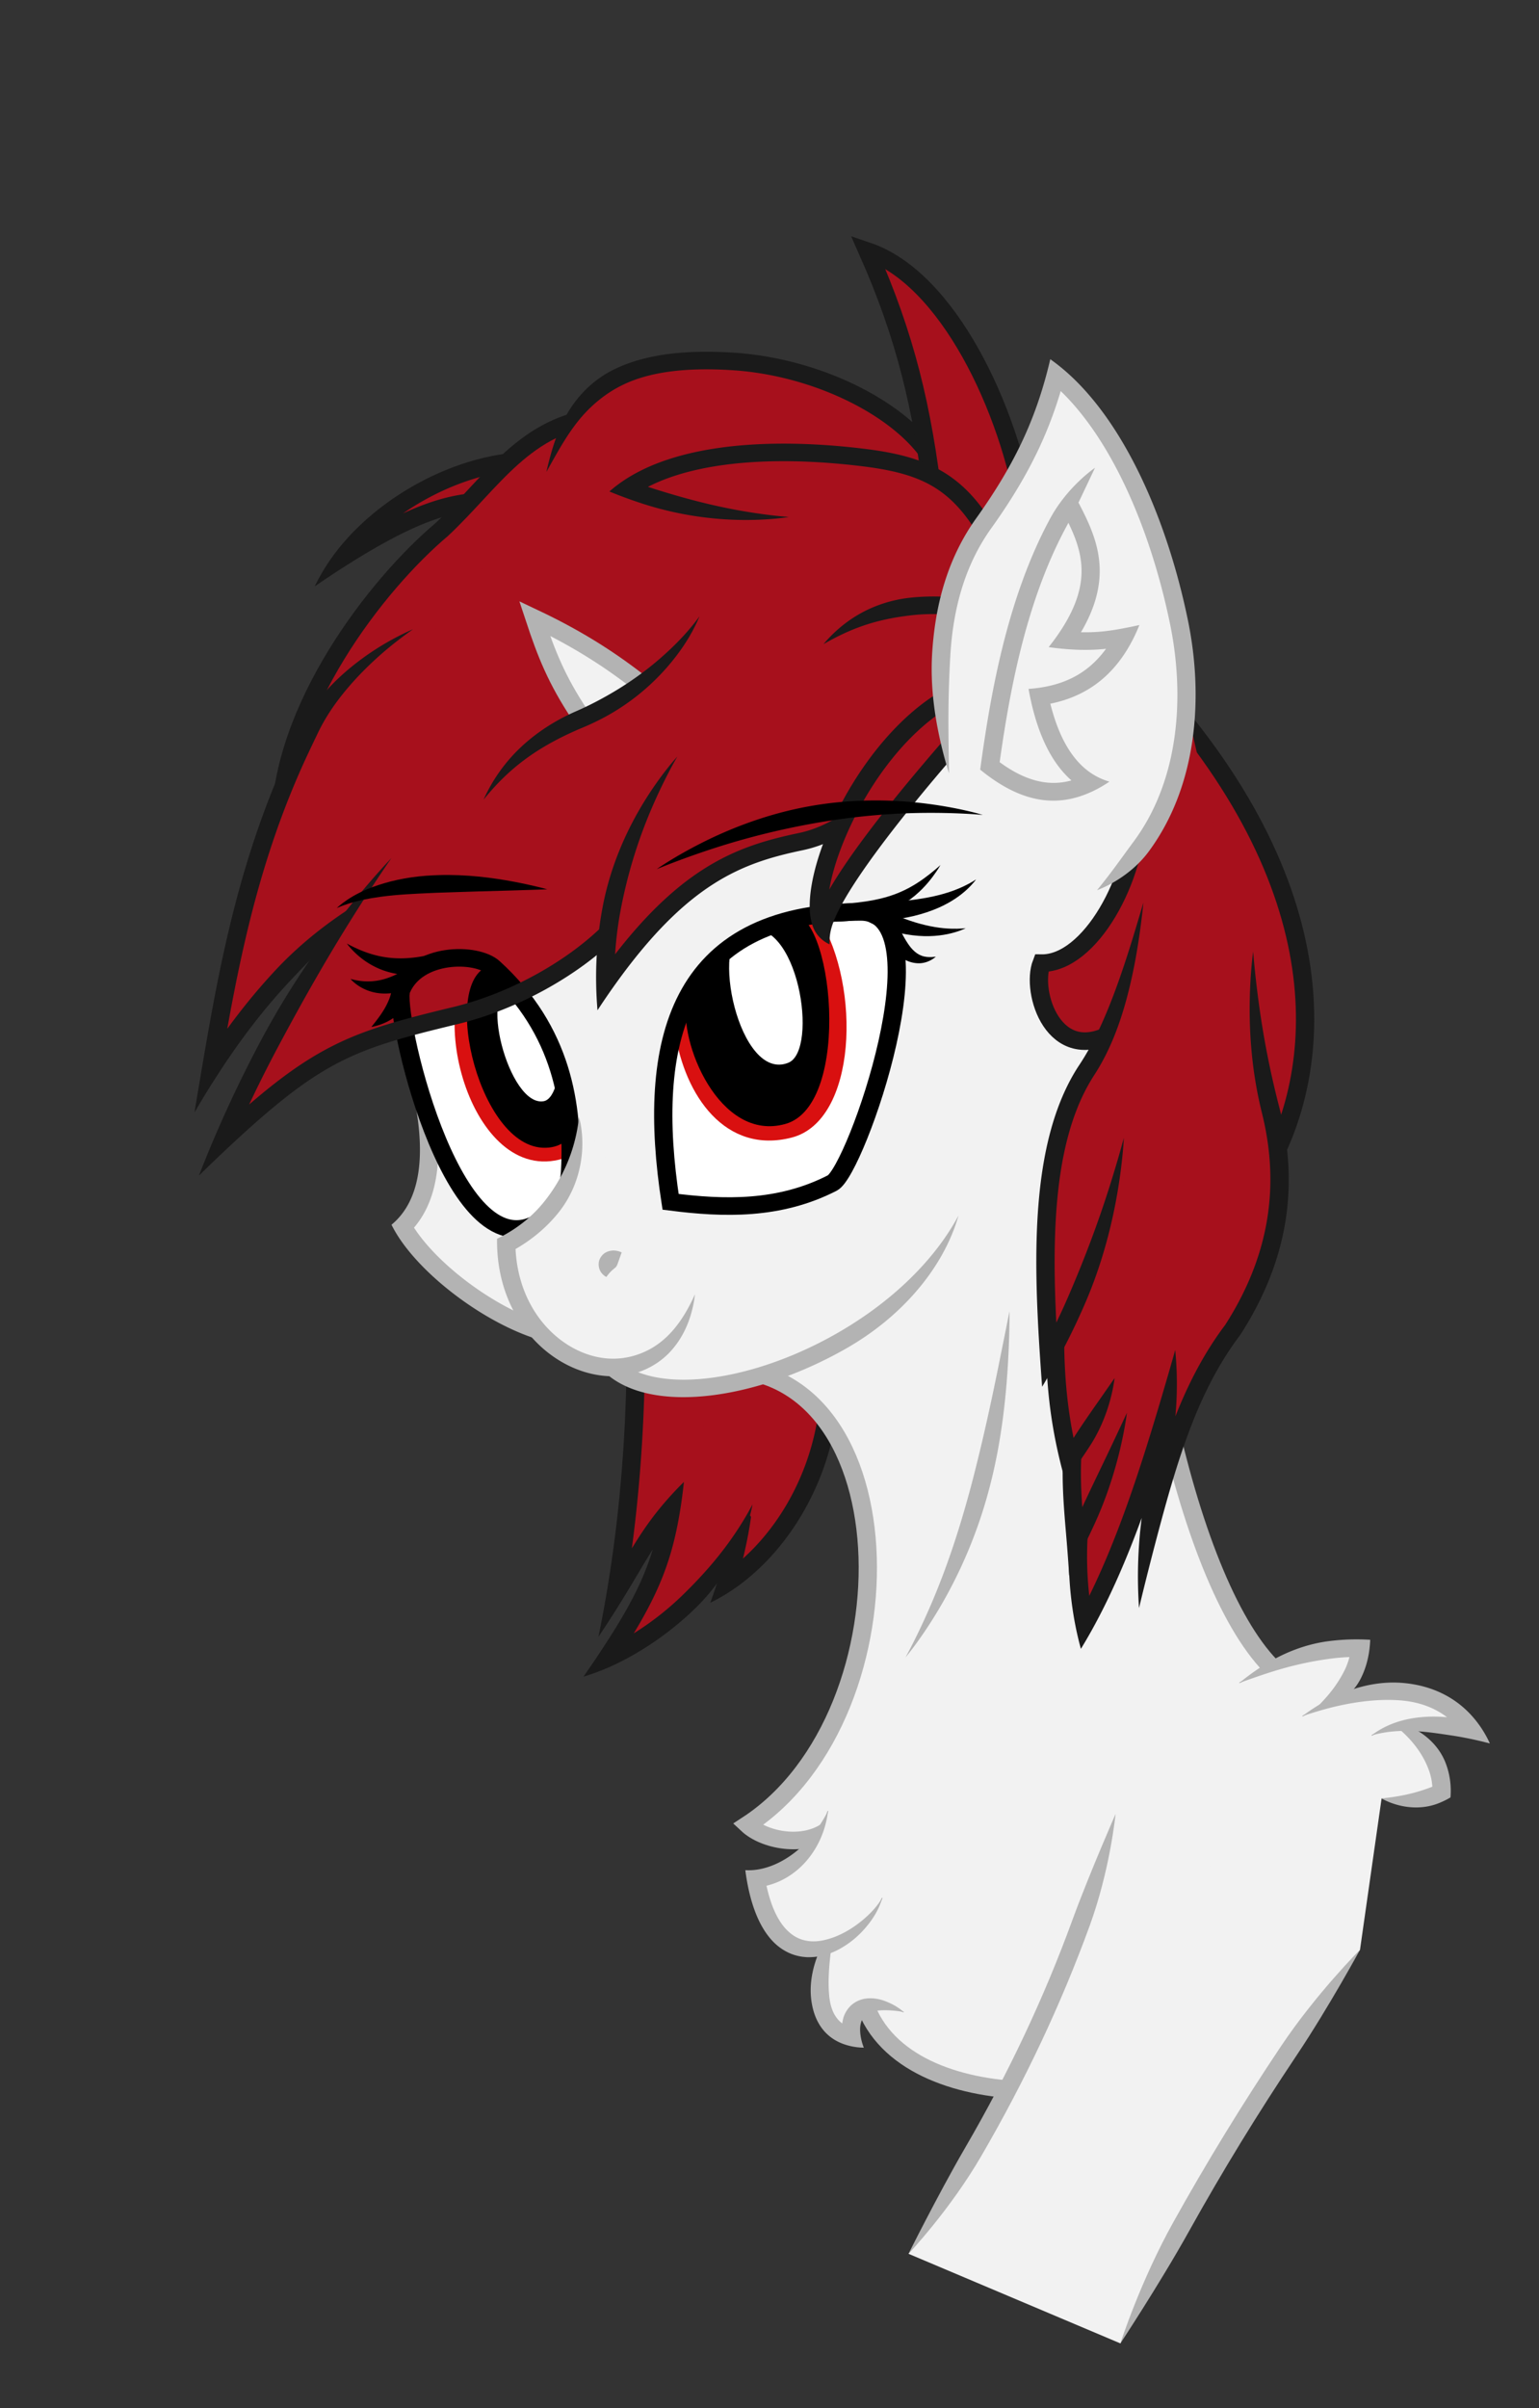
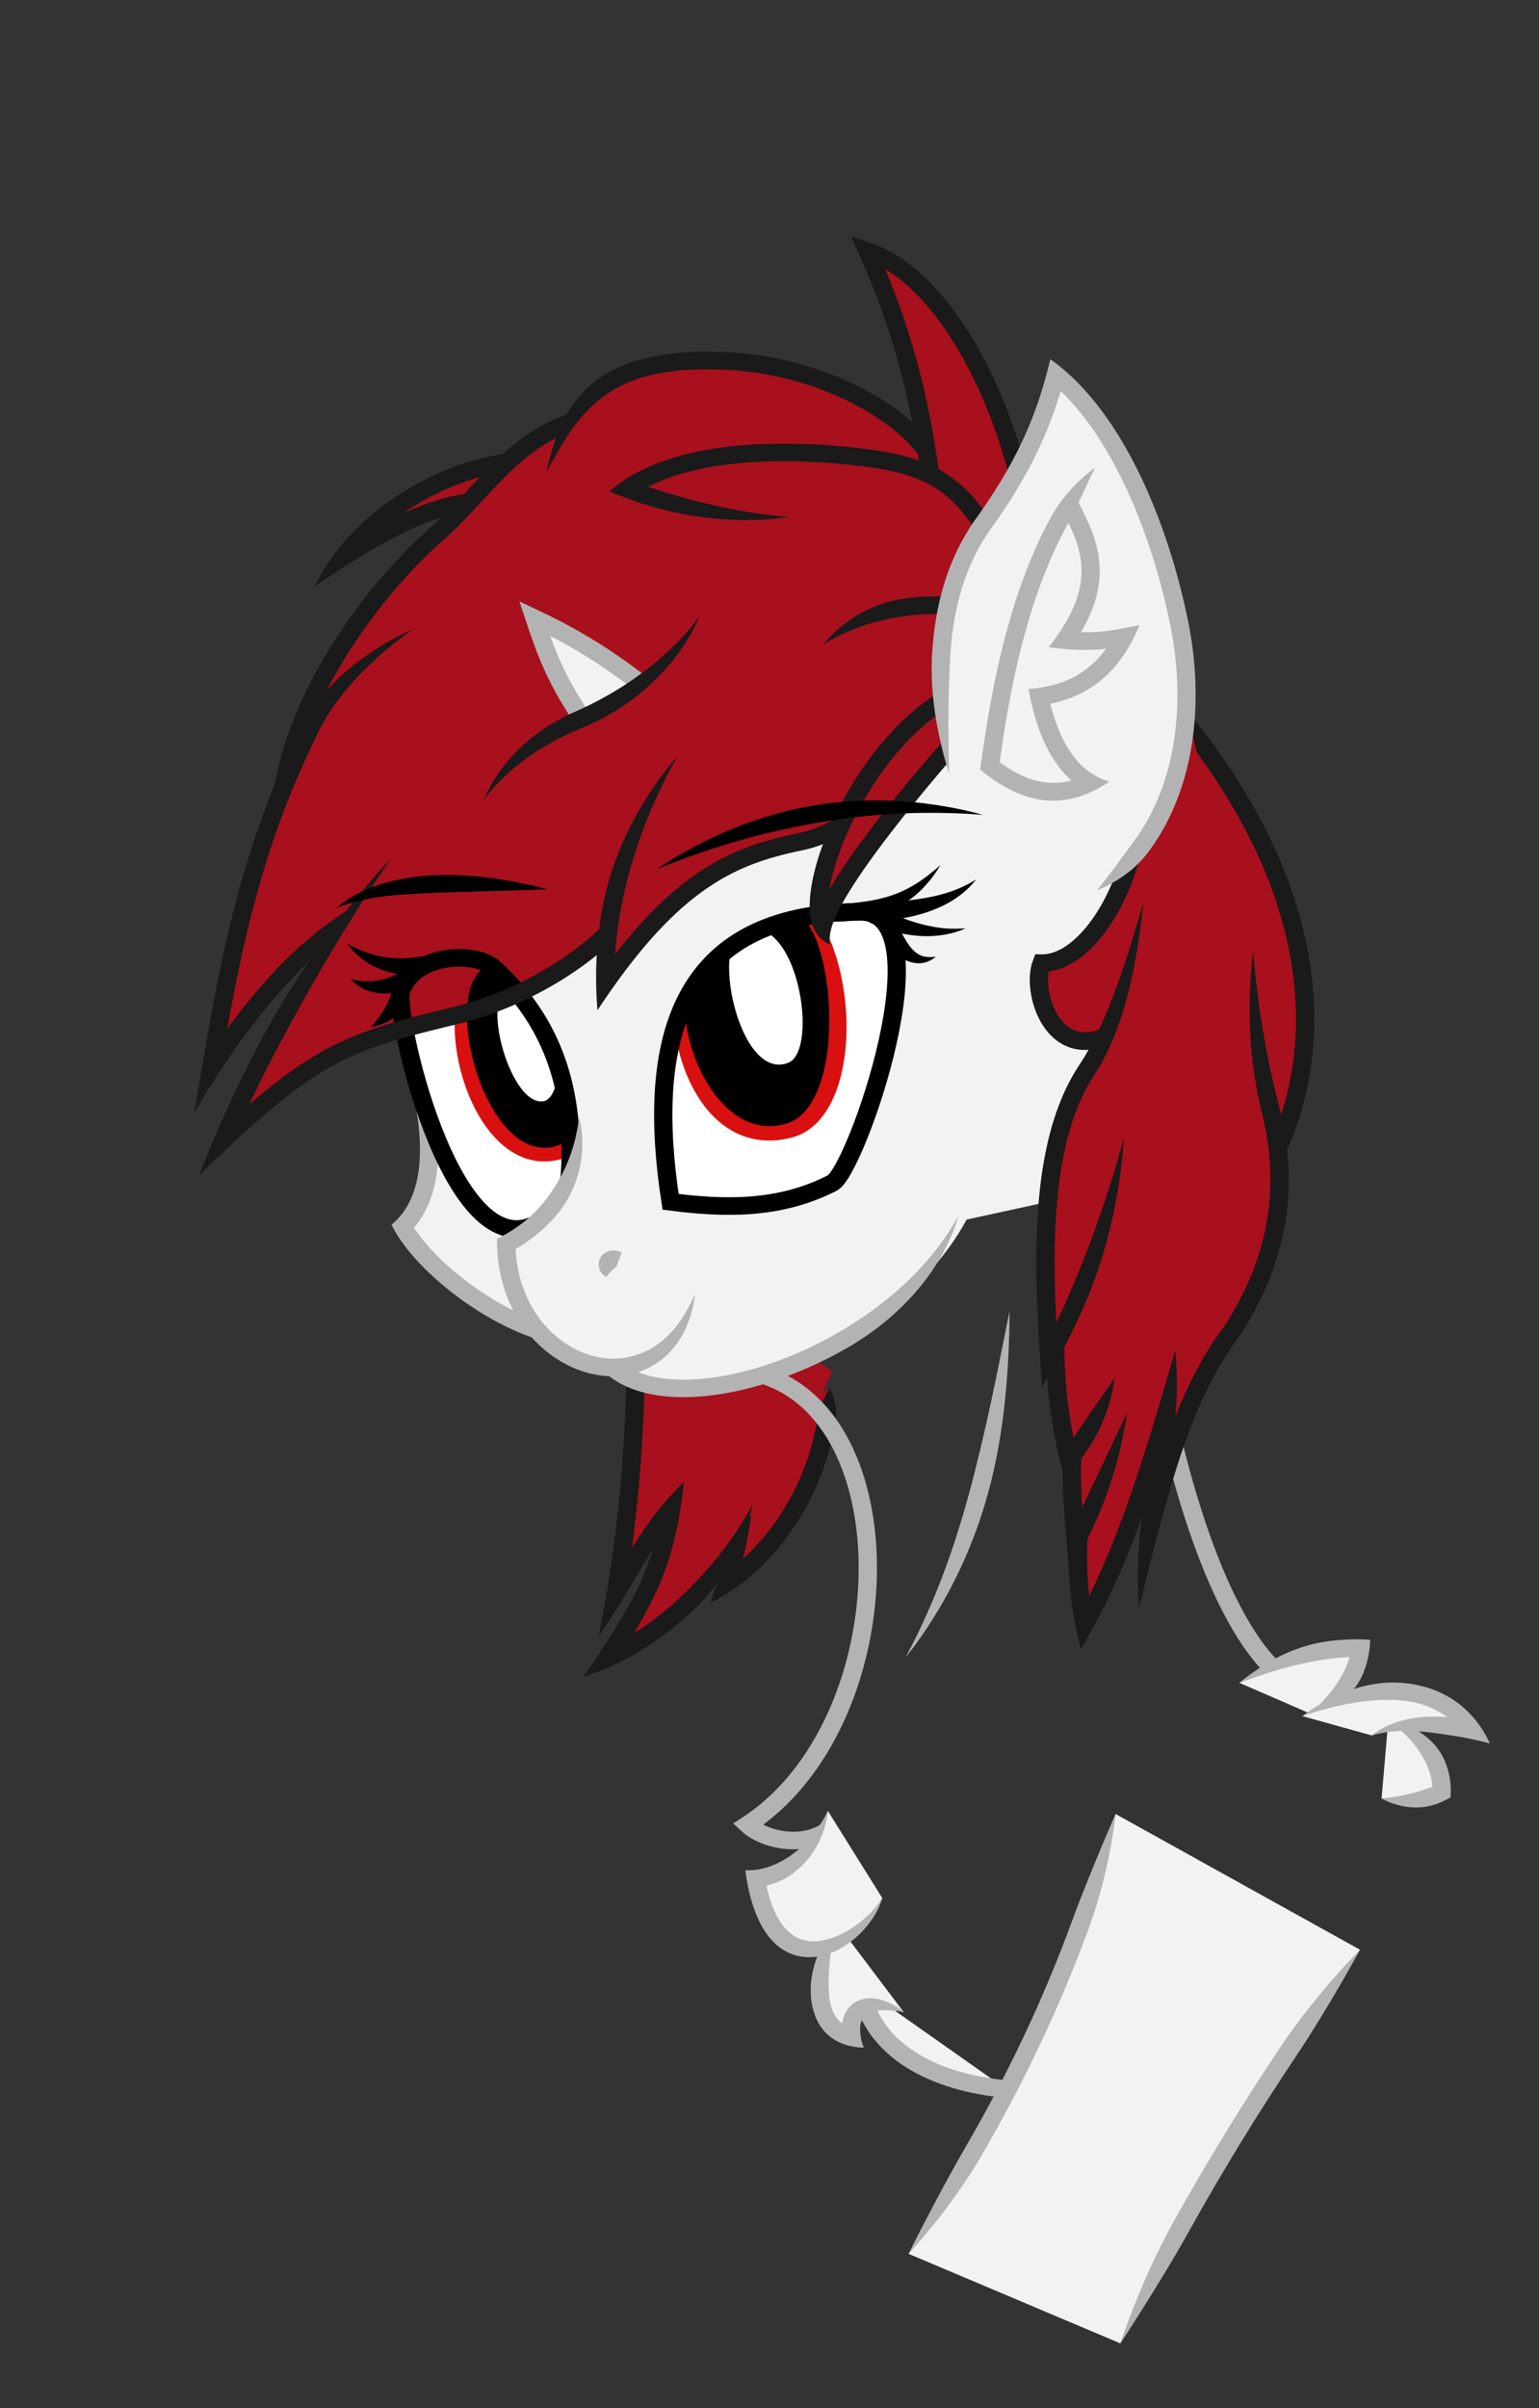
<svg xmlns="http://www.w3.org/2000/svg" width="1852" height="2896">
  <rect width="100%" height="100%" fill="#333333" stroke="none" />
  <g style="display:inline">
    <g style="display:inline">
      <path d="M897.764 1733.549c1.357 56.091-4.469 109.574-23.242 169.822 67.99-45.31 120.514-134.584 123.957-234.28" style="fill:#a7101c" />
      <path style="display:inline;fill:#1a1a1a;fill-opacity:1;fill-rule:nonzero;stroke:none;stroke-width:22" d="M908.665 1767.312c.544-17.287-10.901-33.763-10.901-33.763s-10.58 16.937-11.088 33.07c-1.366 43.344-7.96 86.314-22.656 133.479a564.154 564.154 0 0 1-9.302 27.361 230.822 230.822 0 0 0 25.904-14.935c61.955-41.288 111.305-117.463 125.119-204.394 1.543-9.71-.17-19.525-2.408-26.933-2.221-7.35-4.854-12.107-4.854-12.107s-2.87 4.62-6.116 11.302c-3.204 6.595-6.954 15.501-8.35 24.285-12.975 81.657-58.791 151.688-115.591 189.54l16.602 12.426c15.34-49.231 22.212-93.999 23.64-139.331z" />
      <path style="display:inline;fill:#a7101c;fill-opacity:1;stroke:none;stroke-width:22" d="m1001.416 1650.036-89.404 185.383-137.612-188.45 145.062-60.918z" />
      <path d="M764.819 1583.56c2.124 114.342-6.085 227.554-23.552 331.586 25.533-41.601 38.554-67.9 66.317-100.405-10.503 64.693-28.424 106.18-76.853 179.119 53.568-24.131 138.91-83.847 174.78-184.697" style="fill:#a7101c" />
      <path style="fill:#1a1a1a;fill-opacity:1;fill-rule:nonzero;stroke:none;stroke-width:22" d="M776.145 1622.23c.033-19.532-11.326-38.67-11.326-38.67s-10.642 19.509-10.674 38.633c-.172 100.558-8.336 199.466-23.726 291.132a1556.469 1556.469 0 0 1-10.263 55.044 1380.599 1380.599 0 0 0 30.486-47.469c25.716-41.9 38.243-67.33 65.307-99.015l-19.222-8.907c-10.207 62.864-27.289 102.698-75.16 174.797a1439.727 1439.727 0 0 1-19.45 28.545 275.32 275.32 0 0 0 33.132-12.431c28.807-12.977 66.373-35.865 100.865-69.238 27.307-26.385 45.29-56.386 56.18-82.482 10.508-25.176 13.217-43.006 13.217-43.006s-8.028 16.148-22.877 37.77c-16.038 23.353-35.7 46.599-61.818 71.907-32.636 31.579-67.8 52.916-94.603 64.99l13.682 16.114c48.986-73.777 67.747-116.918 78.547-183.44a587.047 587.047 0 0 0 4.54-34.341 390.961 390.961 0 0 0-23.762 25.433c-28.464 33.324-41.978 60.493-67.328 101.796l20.223 7.576c15.601-92.92 23.857-193.05 24.03-294.738z" />
    </g>
    <g style="display:inline;fill:none;stroke:#b3b3b3">
-       <path d="M1545.293 2007.216c-102.593-84.726-187.824-434.736-185.215-817.77-161.751 80.97-425.684 165.934-562.45 186.68l53.839 247.77c246.336-28.53 255.632 429.427 50.707 568.66 20.118 19.602 67.076 29.348 96.776 6.815l-.16-23.913c-13.313 46.59-47.56 80.255-86.778 84.632 24.615 148.335 131.385 76.466 152.075 24.104l-55.22 31.116c-15.473 29.117-43.56 127.25 18.407 143.31-5.294-35.73 17.524-52.416 62.67-31.555l-52.108-32.202c12.934 82.146 91.124 120.453 175.406 128.542l137.465 318.251c80.75-172.478 177.237-336.483 288.373-492.6l25.982-189.403c23.23 5.04 49.503 4.292 72.205-7.747.742-37.282-21.216-72.606-64.148-89.56l-20.015 18.497c34.138-18.288 75.918-16.195 120.52-6.574-44.322-64.629-129.397-59.006-203.789-17.53l9.642-3.068c29.586-16.835 54.76-38.5 60.041-81.954-59.803-1.078-104.2 19.025-145.501 43.387z" style="fill:#f2f2f2;stroke:none" transform="matrix(1 0 0 .961 -2.48 87.261)" />
      <path style="display:inline;fill:#f2f2f2;stroke:#b3b3b3;stroke-width:22" d="M1037.836 2394.863c12.934 82.146 91.124 120.453 175.406 128.542" transform="matrix(1 0 0 .961 -2.48 87.261)" />
      <path d="M851.467 1623.897c246.336-28.532 255.632 429.427 50.707 568.658 20.118 19.603 67.076 29.349 96.776 6.816l546.343-192.155c-102.593-84.726-187.824-434.736-185.215-817.77-161.751 80.97-425.684 165.934-562.45 186.68z" style="stroke:none" transform="matrix(1 0 0 .961 -2.48 87.261)" />
      <path style="display:inline;fill:none;fill-opacity:1;stroke:#b3b3b3;stroke-width:22" d="M851.467 1623.897c246.336-28.532 255.632 429.427 50.707 568.658 20.118 19.603 67.076 29.349 96.776 6.816" transform="matrix(1 0 0 .961 -2.48 87.261)" />
      <path style="display:inline;fill:#b3b3b3;fill-opacity:1;fill-rule:nonzero;stroke:none;stroke-width:22" d="M1193.958 1767.869c13.466-54.154 18.871-107.76 21.294-149.354 2.391-41.036 2.013-68.424 2.013-68.424s-5.114 26.938-12.932 67.05c-8.22 42.178-18.2 91.191-31.723 145.412a925.92 925.92 0 0 1-1.33 5.279c-15.085 59.003-30.811 106.634-48.74 149.916-16.534 39.915-30.473 65.575-30.473 65.575s18.532-22.566 40.339-60.73c22.755-39.824 45.15-90.316 60.19-149.32.46-1.8.913-3.602 1.362-5.404z" transform="matrix(1 0 0 .961 -2.48 87.261)" />
      <path d="M1089.944 2427.065c-45.146-20.861-67.964-4.174-62.67 31.555-61.966-16.06-33.88-114.193-18.407-143.31" style="display:inline;fill:#f2f2f2" transform="matrix(1 0 0 .961 -2.48 87.261)" />
      <path style="display:inline;fill:#b3b3b3;fill-rule:nonzero;stroke:none;stroke-width:22" d="M1038.293 2441.4c.867-3.326 1.922-6.375 3.573-8.4 1.455-2.197 4.21-4.09 7.276-5.464 4.517-2 10.315-2.573 15.567-2.73 14.444-.332 25.235 2.26 25.235 2.26s-7.51-8.11-23.052-13.98c-5.752-2.209-13.142-3.954-21.68-3.03-6.247.717-12.795 3.336-18.39 8.45-5.238 5.122-8.598 11.467-9.978 18.005-1.64 7.197-1.698 15.306-.452 23.721l13.641-12.26c-19.83-5.14-27.975-20.893-29.752-41.828-1.51-16.793-.283-34.03 1.394-49.569.99-8.962 2.126-16.595 3.304-23.274 1.971-11.083 3.888-17.991 3.888-17.991s-4.802 5.344-10.675 15.492c-3.461 5.978-7.214 13.414-10.638 22.263-5.964 15.267-10.852 34.392-9.194 54.94 2.316 27.289 14.592 53.083 46.154 61.263a72.85 72.85 0 0 0 17.459 2.325 69.347 69.347 0 0 1-3.818-14.585c-.956-6.455-.783-11.566.138-15.607z" transform="matrix(1 0 0 .961 -2.48 87.261)" />
      <path d="M998.79 2175.458c-13.313 46.59-47.56 80.255-86.778 84.632 24.615 148.335 131.385 76.466 152.075 24.104" style="display:inline;fill:#f2f2f2" transform="matrix(1 0 0 .961 -2.48 87.261)" />
      <path style="display:inline;fill:#b3b3b3;fill-rule:nonzero;stroke:none;stroke-width:22" d="M925.331 2268.831c21.555-5.558 38.516-19.012 49.923-33.824 11.686-15.133 17.416-30.607 20.301-41.648 2.9-11.096 3.234-17.901 3.234-17.901s-2.805 6.234-8.59 15.633c-5.804 9.429-14.625 21.696-27.077 32.723-12.082 10.654-26.99 19.748-43.158 23.682a68.915 68.915 0 0 1-9.172 1.661 67.727 67.727 0 0 1-11.423.305 294.491 294.491 0 0 0 1.791 12.428c5.857 35.292 16.603 60.229 30.684 75.916 5.472 6.151 12.177 11.395 19.894 15.114a57.293 57.293 0 0 0 22.029 5.45c16.025.504 30.243-4.828 41.392-11.667 14.085-8.51 24.436-19.203 31.794-28.859 7.282-9.491 11.493-17.715 14.003-23.98 2.44-6.088 3.131-9.67 3.131-9.67s-1.665 3.261-5.41 8.416c-3.947 5.432-9.484 11.813-18.073 19.308-8.575 7.425-19.657 15.265-32.688 20.687-10.288 4.178-21.944 7.125-32.569 5.55-4.893-.641-9.713-2.148-14.01-4.47-4.787-2.52-9.182-6.241-13.121-10.575-10.445-11.636-19.886-31.881-25.352-64.821l-9.632 12.733a90.882 90.882 0 0 0 12.1-2.191z" transform="matrix(1 0 0 .961 -2.48 87.261)" />
      <path d="M1344.941 2179.176c-49.899 191.746-133.146 375.154-249.155 550.372l254.921 112.108c80.75-172.478 177.237-336.483 288.373-492.6z" style="display:inline;fill:#f2f2f2;stroke:none" transform="matrix(1 0 0 .961 -2.48 87.261)" />
      <path style="fill:#b3b3b3;fill-rule:nonzero;stroke:none;stroke-width:22" d="M1313.6 2319.548c12.085-34.436 19.916-68.672 24.81-95.755 4.808-26.613 6.531-44.617 6.531-44.617s-7.058 16.655-17.101 41.57c-9.419 23.365-23.8 59.606-34.999 91.517-34.005 96.903-76.926 191.614-128.688 284.145-17.414 31.13-35.724 67.111-47.637 90.909-12.592 25.153-20.73 42.231-20.73 42.231s12.707-14.013 30.038-36.369c17.614-22.722 38.907-52.742 57.529-86.03 52.36-93.6 95.806-189.457 130.247-287.601zM1562.442 2481.79c20.256-31.467 40.016-65.893 53.69-90.422 14.023-25.153 22.948-42.312 22.948-42.312s-13.394 13.952-32 36.062c-18.833 22.38-42.14 52.145-63.137 84.765-46.176 71.734-89.377 145.077-129.504 220.082-19.62 36.674-35.359 73.788-46.568 103.075-11.05 28.87-17.164 48.616-17.164 48.616s11.106-17.436 27.046-43.785c15.387-25.435 37.339-62.49 56.084-97.528 39.843-74.473 82.743-147.307 128.605-218.552z" transform="matrix(1 0 0 .961 -2.48 87.261)" />
      <path d="M1665.062 2159.653c23.23 5.04 49.503 4.292 72.205-7.747.742-37.282-21.216-72.606-64.148-89.56" style="fill:#f2f2f2" transform="matrix(1 0 0 .961 -2.48 87.261)" />
      <path style="fill:#b3b3b3;fill-rule:nonzero;stroke:none;stroke-width:22" d="M1723.83 2145.955c-13.631 5.37-26.197 8.685-38.696 10.924-11.614 2.08-20.072 2.774-20.072 2.774s7.031 4.747 19.425 8.241c12.586 3.549 29.894 5.137 47.24-1.405a97.493 97.493 0 0 0 10.694-4.865 96.064 96.064 0 0 0 5.523-3.168 103.1 103.1 0 0 0 .321-6.332c.265-13.302-2.05-26.42-6.905-38.742-9.122-22.524-27.102-36.374-42.374-43.487-15.07-7.017-25.867-7.549-25.867-7.549s8.98 5.975 19.605 16.643c11.087 11.133 21.658 25.315 28.167 42.457 3.77 9.568 5.586 19.798 5.378 30.24l5.845-9.498a75.511 75.511 0 0 1-8.283 3.767z" transform="matrix(1 0 0 .961 -2.48 87.261)" />
      <path style="fill:none;stroke:#b3b3b3;stroke-width:22" d="M1545.293 2007.216c-102.593-84.726-187.824-434.736-185.215-817.77-161.751 80.97-425.684 165.934-562.45 186.68" transform="matrix(1 0 0 .961 -2.48 87.261)" />
      <path d="M1494.017 2015.104c41.301-24.362 85.699-44.465 145.501-43.387-5.28 43.454-30.455 65.12-60.041 81.954" style="fill:#f2f2f2" transform="matrix(1 0 0 .961 -2.48 87.261)" />
      <path style="fill:#b3b3b3;fill-rule:nonzero;stroke:none;stroke-width:22" d="M1600.39 1963.04c-21.993 3.08-42.061 10.509-58.935 19.34-14.748 7.726-26.805 16.307-34.784 22.422-8.123 6.225-12.654 10.302-12.654 10.302s5.723-2.143 15.231-5.617c9.12-3.331 23.19-8.377 38.055-12.688a394.806 394.806 0 0 1 56.128-11.97c11.295-1.576 23.218-2.343 35.889-2.114l-10.722-12.325c-1.442 11.868-4.482 21.727-8.623 30.088-4.837 9.847-10.588 18.876-17.014 27.14-5.718 7.356-12.073 14.135-16.322 18.593a1219.39 1219.39 0 0 1-7.162 7.46s3.849-.767 10.075-2.826c6.12-2.024 14.977-5.509 24.032-11.507 9.983-6.637 19.736-16.318 26.105-29.095 5.332-10.765 9.027-23.031 10.749-37.2a139.624 139.624 0 0 0 .93-11.86 268.024 268.024 0 0 0-11.652-.465c-13.823-.249-26.882.586-39.325 2.322z" transform="matrix(1 0 0 .961 -2.48 87.261)" />
      <path d="M1569.835 2056.738c74.392-41.475 159.467-47.098 203.79 17.53-44.603-9.62-86.383-11.713-120.52 6.575" style="fill:#f2f2f2" transform="matrix(1 0 0 .961 -2.48 87.261)" />
      <path style="fill:#b3b3b3;fill-rule:nonzero;stroke:none;stroke-width:22" d="M1688.457 2015.01c-22.226-1.587-43.318 2.78-61.273 9.293-18.04 6.524-32.421 14.88-42.209 21.368-9.8 6.496-15.14 11.068-15.14 11.068s6.606-2.444 17.617-5.88c11.05-3.45 26.348-7.725 43.962-10.73 17.578-2.978 36.467-4.628 55.425-3.178 31.224 2.303 58.596 15.663 77.714 43.539l11.391-16.974c-7.017-1.514-14.004-2.853-20.928-3.965-19.395-3.154-38.319-2.95-55.484.364-15.054 2.892-26.63 8.048-34.646 12.718-7.855 4.576-11.782 8.21-11.782 8.21s5.096-1.695 13.635-3.272c8.981-1.659 20.065-2.754 34.086-2.283 16.53.558 31.857 3.002 50.704 5.985 6.487 1.041 13.08 2.304 19.776 3.748a451.072 451.072 0 0 1 24.048 5.882 137.103 137.103 0 0 0-12.657-22.856c-23.296-33.97-56.997-50.29-94.239-53.036z" transform="matrix(1 0 0 .961 -2.48 87.261)" />
    </g>
    <g style="display:inline">
      <path d="M1163.226 1412.986c-92.371 178.964-377.597 272.176-440.553 167.375l-59.5-24.344c-64.905-15.68-148.102-79.048-178.498-134.222 40.668-42.235 36.723-116.504 18.593-189.655L457.54 976.436l802.886-294.509 200.586 663.75" style="display:inline;fill:#f2f2f2" transform="matrix(1 0 0 .961 0 108.713)" />
      <g style="display:inline">
        <path d="M1035.485 1027.979c103.393-.44-5.59 324.167-33.907 339.275-63.88 34.08-130.36 32.1-194.613 23.551-29.226-197.542 6.24-361.879 228.52-362.826z" style="display:inline;fill:#fff;stroke:none" transform="matrix(1 0 0 .961 0 108.713)" />
        <path style="display:inline;fill:#d91010;fill-opacity:1;stroke:none;stroke-width:22" d="M985.877 1036.258c50.505 85.339 45.299 253.028-33.107 274.13-79.699 21.449-128.952-52.394-140.47-132.195 25.661-80.75 81.322-132.587 173.577-141.935z" transform="matrix(1 0 0 .961 0 108.713)" />
        <path style="display:inline;fill:#000;fill-opacity:1;stroke:none;stroke-width:22" d="M826.552 1137.714c-10.745 51.732 38.856 179.24 118.768 155.581 81.168-24.03 56.901-271.32 4.769-263.365-44.482 6.787-113.926 61.516-123.537 107.784z" transform="matrix(1 0 0 .961 0 108.713)" />
        <path style="display:inline;fill:#fff;fill-opacity:1;stroke:none;stroke-width:22" d="M948.78 1216.712c36.687-15.57 12.117-184.365-52.17-166.667-43.542 11.987-7.451 191.971 52.17 166.667z" transform="matrix(1 0 0 .961 0 108.713)" />
        <path style="display:inline;fill:none;fill-rule:nonzero;stroke:#000;stroke-width:22" d="M1035.485 1027.979c103.393-.44-5.59 324.167-33.907 339.275-63.88 34.08-130.36 32.1-194.613 23.551-29.226-197.542 6.24-361.879 228.52-362.826z" transform="matrix(1 0 0 .961 0 108.713)" />
        <path style="display:inline;fill:#000;fill-opacity:1;fill-rule:nonzero;stroke:none;stroke-width:22" d="M1005.386 1018.267c-.913.027-1.638 11.047-1.638 11.047s1.237 10.975 2.287 10.944c2.771-.082 5.489-.201 8.155-.357 29.297-1.574 55.893-10.125 76.704-24.378 15.129-10.515 25.4-23.074 31.565-31.672 6.348-8.855 9.275-14.502 9.275-14.502s-4.57 4.45-12.805 11.205c-7.965 6.534-20.368 15.869-35.18 22.452-20.678 9.4-43.791 13.219-70.84 14.933-2.45.143-4.957.253-7.523.328z" transform="matrix(1 0 0 .961 0 108.713)" />
        <path style="display:inline;fill:#000;fill-opacity:1;fill-rule:nonzero;stroke:none;stroke-width:22" d="M1041.31 1038.284c18.471 10.59 38.201 16.61 56.88 18.96 19.221 2.488 35.156.48 46.677-2.537 11.229-2.941 17.237-6.335 17.237-6.335s-6.848 1.02-17.89.628c-11.667-.414-25.593-2.48-42.577-7.796-16.51-5.225-32.858-12.55-49.393-22.01-.39-.224-6.35 9.035-6.35 9.035s-5.078 9.772-4.584 10.055z" transform="matrix(1 0 0 .961 0 108.713)" />
        <path style="display:inline;fill:#000;fill-opacity:1;fill-rule:nonzero;stroke:none;stroke-width:22" d="M1062.541 1058.405c2.916 6.007 6.613 11.721 11.05 16.848 4.46 5.213 9.736 9.594 15.549 12.72 6.442 3.496 13.14 4.67 18.858 4.244 6.526-.595 11.3-3.169 14.012-4.958 2.852-1.881 4.146-3.249 4.146-3.249s-1.864.367-5.066.519c-3.066.145-7.793.036-12.104-1.706-3.827-1.445-7.358-4.034-10.682-7.58-3.123-3.316-5.677-7.286-8.422-11.918-2.676-4.595-5.033-9.411-7.572-14.574-.876-1.794-11.86.604-11.86.604s-9.079 6.653-7.909 9.05zM1068.26 1038.363c22.11-2.039 42.72-7.204 60.755-15.363 15.889-7.163 27.25-15.917 34.83-23.287 7.402-7.199 10.683-12.32 10.683-12.32s-4.948 3.574-13.766 8.03c-9.285 4.691-21.107 9.316-36.766 12.964-18.346 4.262-36.096 5.982-57.8 8.073l-1.332.123c-15.569 1.42-31.455 12.882-31.455 12.882s16.625 10.555 33.447 9.028l1.404-.13z" transform="matrix(1 0 0 .961 0 108.713)" />
      </g>
      <path style="display:inline;fill:#b3b3b3;fill-opacity:1;fill-rule:nonzero;stroke:none;stroke-width:22" d="M1018.429 1574.236c31.99-19.014 60.833-43.19 84.47-71.773 23.285-28.144 41.219-60.445 50.552-94.522-15.772 30.628-37.33 58.34-62.092 82.841-25.15 24.857-53.652 46.381-84.176 64.546-112.527 66.923-238.968 79.484-275.08 19.369a64.228 64.228 0 0 1-1.732-3.071l-63.817-26.111a150.219 150.219 0 0 1-.797-.19c-62.1-15.002-142.536-76.36-171.448-128.838l-1.71 12.938c44.794-46.52 39.763-125.62 21.346-199.932l.151.71L468.368 974.5l-7.04 12.264 802.886-294.508-14.317-7.146 160.469 531c20.058 66.376 50.646 129.569 50.646 129.569s-9.528-69.558-29.587-135.933l-163.842-542.16-822.496 301.702 47.417 265.148a592.474 592.474 0 0 1 .087.35c17.842 71.992 20.702 141.43-15.84 179.38a82.896 82.896 0 0 1-5.627 5.322 149.7 149.7 0 0 0 3.916 7.616c31.881 57.869 117.839 123.25 185.55 139.607l-1.582-.512 59.5 24.344-5.264-4.516c45.646 75.985 188.394 57.67 305.185-11.79z" transform="matrix(1 0 0 .961 0 108.713)" />
      <path style="display:inline;fill:#a7101c;fill-opacity:1;stroke:none;stroke-width:22" d="m1264.809 526.784-176.18 333.076-354.8 175.187-293.78-35.948 14.876-297.498L674.33 440.05z" transform="matrix(1 0 0 .961 0 108.713)" />
      <path d="M653.002 463.237c-92.527-4.026-188.986 52.193-239.288 120.083 90.065-58.985 145.28-77.373 202.037-65.3" style="display:inline;fill:#a7101c;fill-opacity:1" transform="matrix(1 0 0 .961 0 108.713)" />
      <path style="display:inline;fill:#1a1a1a;fill-opacity:1;fill-rule:nonzero;stroke:none;stroke-width:22" d="M641.718 474.042c5.17-.046 11.284-10.805 11.284-10.805s-1.292-2.813-3.407-5.623c-2.118-2.812-5.06-5.598-8.073-5.571-92.83.827-186.495 57.042-236.646 124.728a254.713 254.713 0 0 0-26.15 43.902 1145.69 1145.69 0 0 1 41.015-28.151c83.863-54.923 135.134-72.773 184.369-65.437 4.418.658 11.64-9.066 11.64-9.066s-.66-2.957-2.075-6.033c-1.418-3.078-3.6-6.255-6.323-6.66-57.488-8.567-114.007 12.694-199.664 68.791l14.865 15.751c46.332-62.532 134.06-115.068 219.165-115.826z" transform="matrix(1 0 0 .961 0 108.713)" />
      <path style="display:inline;fill:#a7101c;fill-opacity:1;stroke:#1a1a1a;stroke-width:22" d="M337.458 922.092c-.945-147.705 116.006-304.104 194.127-372.573 61.843-60.338 100.073-132.21 193.292-141.94" transform="matrix(1 0 0 .961 0 108.713)" />
      <path d="M497.07 674.33c-45.263 26.25-97.676 70.58-123.957 124.577-71.154 146.194-96.867 289.103-119 424.555 53.611-85.52 117.325-161.95 218.786-230.56" style="fill:#a7101c;fill-opacity:1" transform="matrix(1 0 0 .961 0 108.713)" />
      <path style="fill:#1a1a1a;fill-opacity:1;fill-rule:nonzero;stroke:none;stroke-width:22" d="M371.169 828.924a2833.41 2833.41 0 0 1 11.603-25.316c12.952-28.104 31.801-52.504 50.024-72.359 16.964-18.435 32.961-32.417 44.956-42.122 11.888-9.62 19.318-14.797 19.318-14.797s-8.345 3.484-21.894 10.963a319.279 319.279 0 0 0-52.026 35.884c-21.404 18.096-43.974 42.225-59.696 73.03a626.168 626.168 0 0 0-12.327 25.643c-62.797 138.706-87.006 274.157-107.87 401.839a12253.447 12253.447 0 0 0-9.221 57.287 1130.153 1130.153 0 0 1 29.397-49.671c25.21-40.215 52.577-78.241 85.03-114.308 30.795-34.236 57.34-61.02 83.465-85.39 24.019-22.405 40.97-36.706 40.97-36.706s-19.954 9.666-47.774 28.061c-28.631 18.931-62.364 45.267-93.015 79.32-33.5 37.229-61.607 76.328-87.316 117.338l20.176 7.616c20.828-127.464 44.661-260.387 106.2-396.312z" transform="matrix(1 0 0 .961 0 108.713)" />
      <path d="M657.554 477.399c29.298-79.36 62.322-149.241 225.095-138.188 115.953 7.873 232.585 76.133 252.058 151.255" style="fill:#a7101c;fill-opacity:1" transform="matrix(1 0 0 .961 0 108.713)" />
      <path style="display:inline;fill:#1a1a1a;fill-opacity:1;fill-rule:nonzero;stroke:none;stroke-width:22" d="M736.748 350.31c-25.239 13.475-43.49 34.397-55.002 55.727-10.214 19.014-15.965 38.332-19.241 50.63-3.441 12.914-4.951 20.732-4.951 20.732s3.736-7.068 10.061-18.7c5.873-10.8 15.697-28.626 27.498-44.12 13.289-17.476 30.796-33.708 51.943-44.834 29.247-15.51 71.265-23.877 134.848-19.56 99.56 6.76 198.146 59.175 232.228 119.108 3.136 5.544 8.533 10.632 12.735 14.417a231.852 231.852 0 0 0 7.84 6.756s1.844-4.154 2.507-10.476c.67-6.391.02-14.605-3.958-21.572-38.707-68.067-145.298-123.082-249.862-130.182-66.134-4.49-112.632 4.034-146.646 22.074z" transform="matrix(1 0 0 .961 0 108.713)" />
      <path style="display:inline;fill:#a7101c;fill-opacity:1;stroke:#1a1a1a;stroke-width:22" d="M1123.453 515.944c-13.178-118.689-34.157-209.078-79.29-314.723 95.938 33.857 170.442 196.088 191.012 330.202" transform="matrix(1 0 0 .961 0 108.713)" />
      <path d="M686.106 1351.759c3.948-79.997-8.86-175.262-92.349-254.114-20.352-19.222-91.913-19.53-110.942 27.89-10.104 25.182 58.177 341.985 159.286 294.4 29.933-14.087 42.48-37.284 44.005-68.176z" style="display:inline;fill:#fff" transform="matrix(1 0 0 .961 0 108.713)" />
      <path style="display:inline;fill:#d91010;fill-opacity:1;stroke:none;stroke-width:22" d="M573.068 1087.11c-65.308 63.364-.708 299.415 115.774 245.197 4.65-73.272-51.763-225.965-115.774-245.197z" transform="matrix(1 0 0 .961 0 108.713)" />
      <path d="M764.819 1013.974c-39.878 62.831-129.397 121.827-216.926 143.79-123.459 30.98-165.33 45.002-279.117 155.462 50.28-122.063 118.396-243.954 202.263-352.554" style="display:inline;fill:#a7101c;fill-opacity:1" transform="matrix(1 0 0 .961 0 108.713)" />
      <path style="display:inline;fill:#000;fill-opacity:1;stroke:none;stroke-width:22" d="M594.714 1094.327c-67.548 6.714-22.308 223.929 57.85 228.77 22.116 1.336 36.197-12 36.375-24.98-15.236-68.417-37.811-142.758-94.225-203.79z" transform="matrix(1 0 0 .961 0 108.713)" />
      <path style="display:inline;fill:#fff;fill-opacity:1;stroke:none;stroke-width:24.012" d="M654.522 1264.845c13.686-2.76 22.247-38.834 13.653-63.18-12.375-21.076-30.101-50.683-48.977-78.426-45.851-6.81-7.066 150.153 35.324 141.606z" transform="matrix(1 0 0 .961 0 108.713)" />
      <path style="display:inline;fill:none;fill-opacity:1;stroke:#000;stroke-width:22" d="M686.106 1351.759c3.948-79.997-8.86-175.262-92.349-254.114-20.352-19.222-91.913-19.53-110.942 27.89-10.104 25.182 58.177 341.985 159.286 294.4 29.933-14.087 42.48-37.284 44.005-68.176z" transform="matrix(1 0 0 .961 0 108.713)" />
      <path style="display:inline;fill:#000;fill-opacity:1;fill-rule:nonzero;stroke:none;stroke-width:22" d="M516.138 1105.47c2.69-.613 4.588-3.962 5.697-7.15a32.038 32.038 0 0 0 1.443-6.184s-2.027-2.237-4.498-4.384c-2.467-2.144-5.374-4.223-7.527-3.733-1.593.363-3.186.687-4.778.971-14.818 2.635-29.239 2.982-42.844.8-13.37-2.088-24.917-6.524-33.168-10.343-8.226-3.807-13.024-6.758-13.024-6.758s3.054 4.707 9.738 11.415c6.643 6.668 17.206 15.361 31.97 21.333 15.053 6.027 32.965 8.484 51.2 5.21a125.81 125.81 0 0 0 5.791-1.177z" transform="matrix(1 0 0 .961 0 107.66)" />
      <path style="display:inline;fill:#000;fill-opacity:1;fill-rule:nonzero;stroke:none;stroke-width:22" d="M498.237 1119.556c1.659-1.056-3.253-11.039-3.253-11.039s-7.531-8.175-8.558-7.522a71.578 71.578 0 0 1-2.885 1.743c-10.025 5.662-19.91 9.787-30.13 11.372-8.59 1.389-16.353.863-22.264-.111-5.8-.956-9.325-2.142-9.325-2.142s2.195 2.973 7.21 6.86c4.992 3.867 13.017 8.594 23.91 10.571 13.025 2.295 28.121.287 41.524-7.455a93.613 93.613 0 0 0 3.77-2.277z" transform="matrix(1 0 0 .961 0 108.713)" />
      <path style="display:inline;fill:#000;fill-opacity:1;fill-rule:nonzero;stroke:none;stroke-width:22" d="M470.91 1128.345c-1.309 6.574-4.226 13.505-7.756 20.033-3.576 6.509-7.91 12.53-11.034 16.72-3.187 4.276-5.252 6.922-5.252 6.922s3.305-.5 8.579-2.228c5.206-1.706 12.631-4.79 19.958-10.543 7.425-5.817 14.31-14.619 16.992-26.183.161-.736.308-1.478.44-2.225.166-.937-2.416-2.296-5.063-3.28a54.142 54.142 0 0 0-5.346-1.638s-2.775.101-5.566.247c-2.79.146-5.591.288-5.69.847-.078.445-.166.888-.263 1.328z" transform="matrix(1 0 0 .961 0 108.713)" />
      <path style="display:inline;fill:#a7101c;fill-opacity:1;stroke:#1a1a1a;stroke-width:22" d="M1514.763 1367.253c74.297-118.73 107.18-345.538-116.52-611.111" transform="matrix(1 0 0 .961 0 108.713)" />
      <path d="M1200.823 577.622c-41.038-85.616-81.697-108.106-163.028-118.343-110.811-13.948-219.8-6.184-283.117 39.457 59.895 23.212 128.994 37.121 194.586 35.06" style="display:inline;fill:#a7101c;fill-opacity:1" transform="matrix(1 0 0 .961 0 108.713)" />
      <path style="display:inline;fill:#1a1a1a;fill-opacity:1;fill-rule:nonzero;stroke:none;stroke-width:22" d="M1139.97 655.814c17.245 1.03 37.008-6.895 37.008-6.895s-16.363-13.9-35.69-15.065c-15.973-.96-31.557-.705-46.771 1.078-20.829 2.427-40.02 9.026-56.28 17.982-15.906 8.791-27.72 19.084-35.5 26.898-7.788 7.82-11.695 13.112-11.695 13.112s5.585-3.505 15.09-8.55c9.562-5.077 22.858-11.447 38.644-16.577 16.263-5.313 33.458-8.794 52.3-11.015 13.737-1.609 28.003-1.862 42.893-.968zM1179.243 559.793c6.055 10.807 21.58 17.83 21.58 17.83s4.33-16.585-2.385-28.58c-39.449-70.437-83.42-91.131-159.27-100.678-111.852-14.079-224.322-6.56-290.922 41.448a169.447 169.447 0 0 0-14.913 12.09 526.71 526.71 0 0 0 17.37 7.09 536.273 536.273 0 0 0 22.616 8.183c43.883 14.808 85.933 20.08 120.71 20.395 33.441.302 55.235-3.774 55.235-3.774s-22.125-1.462-54.229-7.174c-34.948-6.217-71.209-15.68-114.694-30.296a514.267 514.267 0 0 1-21.688-7.848l2.457 19.18c60.034-43.274 165.542-51.283 275.311-37.466 71.015 8.938 107.6 26.708 142.822 89.6zM743.277 1058.572c8.685-9.014 14.314-20.018 17.58-29.136 3.215-8.971 3.962-15.462 3.962-15.462s-5.45 3.61-12.798 8.917c-7.05 5.092-17.004 12.515-24.601 20.431-44.83 46.619-113.857 86.623-182.204 103.774-123.935 31.1-168.73 46.24-284.102 158.237l17.832 12.082a1583.382 1583.382 0 0 1 53.732-116.72c33.609-65.826 62.492-117.844 91.923-166.536 26.92-44.535 46.438-73.487 46.438-73.487s-23.83 25.516-55.537 67.308c-32.888 43.349-69.633 98.483-102.418 162.713a1605.378 1605.378 0 0 0-54.48 118.343 1589.81 1589.81 0 0 0-19.242 49.002 2052.581 2052.581 0 0 1 37.075-36.92c112.203-108.92 151.15-121.823 274.133-152.684 71.7-17.991 145.267-60.53 192.707-109.862z" transform="matrix(1 0 0 .961 0 108.713)" />
      <path d="M815.157 833.564c-49.014 71.886-88.38 166.919-86.774 283.114 91.888-135.17 161.167-160.507 235.48-176.674 44.833-9.754 92.755-45.943 116.878-97.675" style="fill:#a7101c;fill-opacity:1" transform="matrix(1 0 0 .961 0 108.713)" />
      <path style="display:inline;fill:#1a1a1a;fill-opacity:1;fill-rule:nonzero;stroke:none;stroke-width:22" d="M746.985 1025.078c9.479-51.783 24.099-96.008 40.042-133.462 15.088-35.443 28.13-58.052 28.13-58.052s-17.536 19.325-37.921 53.03c-21.052 34.806-42.011 80.786-51.89 134.514-5.533 30.158-8.427 62.082-7.962 95.722a509.066 509.066 0 0 0 1.631 34.291 923.635 923.635 0 0 1 18.465-28.259c89.716-131.976 156.298-156.354 228.722-172.11 38.618-8.401 78.92-34.937 106.341-72.894 5.34-7.39 7.58-16.34 8.283-23.477.697-7.069-.085-12.052-.085-12.052s-4.249 2.728-9.586 6.811c-5.23 4.001-11.919 9.566-16.445 15.834-24.686 34.17-60.071 57.077-93.185 64.281-76.204 16.578-148.18 42.874-242.24 181.239l20.096 6.032c-.444-32.175 2.325-62.672 7.604-91.448z" transform="matrix(1 0 0 .961 0 108.713)" />
      <path d="M1141.8 822.854c-70.355 84.484-139.992 177.042-151.998 222.73-22.269-45.932 39.993-210.148 139.227-278.423" style="fill:#a7101c;fill-opacity:1" transform="matrix(1 0 0 .961 0 108.713)" />
      <path style="display:inline;fill:#a7101c;fill-opacity:1;stroke:none;stroke-width:22" d="m1424.274 756.142 102.885 467.32-217.648 596.18-38.567-338.335 73.377-317.964 8.057-306.795z" transform="matrix(1 0 0 .961 0 108.713)" />
      <path style="display:inline;fill:#a7101c;fill-opacity:1;stroke:#1a1a1a;stroke-width:22" d="M1369.052 896.616c-.557 90.436-57.667 196.175-115.638 195.52-13.375 36.334 14.851 128.959 86.38 86.847" transform="matrix(1 0 0 .961 0 108.713)" />
      <path style="display:inline;fill:#1a1a1a;fill-opacity:1;fill-rule:nonzero;stroke:none;stroke-width:22" d="M1133.348 815.814c-70.478 84.632-141.314 177.996-154.185 226.974l20.537-2.004c-18.768-38.71 38.524-197.795 135.564-264.561l-12.47-18.125c-101.429 69.786-168.66 239.133-142.89 292.284a38.949 38.949 0 0 0 18.402 18.221 67.237 67.237 0 0 1 2.135-20.224c11.142-42.397 79.58-134.148 149.813-218.486z" transform="matrix(1 0 0 .961 0 108.713)" />
      <path d="M1142.097 854.6c-19.15-122.613-14.825-230.722 41.699-312.905 45.612-66.318 70.511-121.833 86.77-185.936 72.229 62.158 123.656 185.308 148.247 309.873 22.568 114.321 7.207 255.305-98.627 335.184" style="fill:#f2f2f2" transform="matrix(1 0 0 .961 0 108.713)" />
      <path style="fill:#b3b3b3;fill-rule:nonzero;stroke:none;stroke-width:22" d="M1121.681 705.358c-2.197 38.697 2.928 75.39 8.78 103.592 5.754 27.732 11.636 45.65 11.636 45.65s-.446-18.863-.69-46.83c-.263-29.959.01-62.834 2.238-101.15 3.47-60.35 18.307-113.755 49.214-158.691 46.319-67.345 71.753-123.954 88.37-189.466l-17.838 5.633c69.613 59.908 120.262 180.232 144.63 303.666 17.693 89.626 11.49 194.525-43.733 272.118-10.582 14.871-21.01 30.113-29.478 41.609-8.466 11.493-14.624 19.327-14.624 19.327s9.383-3.337 22.058-11.22c12.968-8.066 28.095-20.28 39.968-36.96 59.572-83.704 65.809-195.846 47.392-289.135-24.814-125.695-77.018-251.67-151.862-316.08a238.076 238.076 0 0 0-13.854-11.052 613.042 613.042 0 0 1-3.984 16.685c-15.902 62.694-40.265 117.117-85.171 182.408-33.743 49.059-49.413 106.608-53.052 169.896z" transform="matrix(1 0 0 .961 0 108.713)" />
      <path d="M1317.67 472.279c-84.292 105.096-111.424 260.352-126.437 373.113 47.503 38.57 85.915 38.506 120.24 21.072-28.123-17.046-49.138-51.148-60.74-107.843 41.179-5.82 76.949-25.701 101.646-74.374-18.782 3.624-38.856 6.603-70.656 3.718 50.789-75.834 28.494-123.071 4.958-169.822" style="fill:#f2f2f2" transform="matrix(1 0 0 .961 0 108.713)" />
      <path d="M1298.426 1799.79c-3.153 43.058-.248 84.001 6.667 120.058 43.021-81.016 73.436-177.88 98.728-265.632-3.801 47.956-15.309 95.421-20.453 146.27 24.598-96.08 49.655-180.028 100.13-249.496 58.742-95.057 67.191-187.131 45.141-276.54-14.94-61.92-21.848-127.418-20.598-196.777" style="display:inline;fill:#a7101c;fill-opacity:1" transform="matrix(1 0 0 .961 0 108.713)" />
      <path style="display:inline;fill:#1a1a1a;fill-opacity:1;fill-rule:nonzero;stroke:none;stroke-width:22" d="M1309.126 1804.52c.124-1.924-10.7-4.73-10.7-4.73s-11.119 1.214-11.254 3.31c-2.752 42.518.247 82.992 7.118 118.82a426.692 426.692 0 0 0 6.436 28.314 688.767 688.767 0 0 0 14.082-25.227c43.544-82 74.25-179.854 99.583-267.745l-21.536-3.916c-3.755 47.37-15.239 94.708-20.431 146.032a599.29 599.29 0 0 0-1.75 99.69 4220.538 4220.538 0 0 1 23.35-95.854c24.543-95.863 49.175-178.048 98.374-245.758a370.225 370.225 0 0 1 .239-.328 469.717 469.717 0 0 0 .22-.355c58.416-94.532 68.571-185.982 48.706-275.384a333.804 333.804 0 0 0-2.267-9.538c-12.47-50.217-19.975-94.225-24.921-133.04-4.664-36.596-6.334-61.138-6.334-61.138s-3.517 24.337-4.145 61.718c-.646 38.407 2.132 86.68 14.086 137.66a562.197 562.197 0 0 1 2.105 9.11c18.568 83.562 9.04 170.067-45.946 259.047l.459-.684c-51.753 71.226-77.235 156.938-101.888 253.233l21.6 3.836c5.096-50.372 16.627-97.966 20.475-146.508a459.924 459.924 0 0 0-.534-78.882 5213.738 5213.738 0 0 1-21.002 74.966c-25.252 87.614-55.374 183.487-97.873 263.52l20.518 3.087c-6.528-34.038-9.4-72.603-6.77-113.255z" transform="matrix(1 0 0 .961 0 108.713)" />
      <path style="fill:#b3b3b3;fill-rule:nonzero;stroke:none;stroke-width:22" d="M1283.35 545.694c8.191-15.717 18.15-37.904 23.609-49.89 6.343-13.927 10.711-23.525 10.711-23.525s-8.62 6.091-19.737 17.242c-11.375 11.41-24.277 27.135-34.096 46.014-51.434 98.797-71.464 217.95-83.507 308.405a3024.597 3024.597 0 0 0-.796 6.02 245.422 245.422 0 0 0 4.766 3.971c50.888 41.32 93.412 42.018 132.154 22.34a142.464 142.464 0 0 0 18.575-11.294 76.837 76.837 0 0 1-17.855-7.92c-24.529-14.868-44.423-45.707-55.664-100.641l-9.237 13.097c44.382-6.273 83.478-28.186 109.915-80.29a205.235 205.235 0 0 0 8.915-20.194 575.398 575.398 0 0 1-20.809 4.417c-18.285 3.529-37.417 6.3-67.578 3.564l8.146 17.076c53.837-80.384 29.77-132.903 6.243-179.699-.3-.597-10.424 3.756-10.424 3.756s-9.527 5.539-9.231 6.127c23.095 45.936 42.017 87.571-4.867 157.574a273.794 273.794 0 0 1-10.665 14.83 333.466 333.466 0 0 0 18.81 2.246c33.441 3.034 54.457-.152 73.735-3.873l-11.894-15.778c-22.956 45.243-55.4 63.093-93.375 68.46a167.984 167.984 0 0 1-11.47 1.221 376.173 376.173 0 0 0 2.233 11.876c11.962 58.456 34.098 95.821 65.814 115.045l.72-19.214c-29.908 15.19-64.208 16.016-108.324-19.805l3.97 9.991c11.978-89.963 31.48-205.62 81.214-301.149z" transform="matrix(1 0 0 .961 0 108.713)" />
      <path style="fill:#000;fill-opacity:1;fill-rule:nonzero;stroke:none;stroke-width:22" d="M986.276 913.124c-51.158 7.578-96.301 24.263-131.141 40.912-33.822 16.164-54.368 30.188-54.368 30.188s23.146-9.135 58.371-19.937c37.423-11.476 80.276-22.02 130.354-29.4a555.34 555.34 0 0 1 2.194-.32c52.524-7.556 98.628-9.128 139.573-7.562 38.503 1.473 64.313 5.157 64.313 5.157s-24.44-9.062-63.109-16.092c-39.982-7.269-90.067-11.004-143.906-3.279-.76.11-1.52.22-2.281.333z" transform="scale(1 .961) rotate(-2.306 3365.261 1296.754)" />
      <path style="fill:#000;fill-opacity:1;fill-rule:nonzero;stroke:none;stroke-width:22" d="M529.796 1010.546c42.245-1.518 54.403-1.802 89.217-2.81 24.641-.712 41.258-1.436 41.258-1.436s-15.934-4.743-40.346-9.531c-24.7-4.845-57.123-9.389-90.908-8.21-1.876.067-3.744.143-5.604.229-24.253 1.09-46.883 5.428-66.838 12.367-16.329 5.64-28.373 12.313-37.061 18.4-8.346 5.846-12.449 10.198-12.449 10.198s5.385-2.644 14.711-5.716c10.104-3.329 21.87-6.096 38.327-8.423 20.818-2.897 39.94-3.7 64.322-4.85 1.78-.082 3.57-.154 5.37-.218z" transform="matrix(1 0 0 .961 -1.753 102.393)" />
      <path style="fill:#f2f2f2;fill-opacity:1;stroke:#b3b3b3;stroke-width:22" d="M767.298 739.408c-38.452-31.094-77.946-56.017-123.958-78.713 14.074 44.211 26.34 76.647 54.542 120.858" transform="matrix(1 0 0 .961 0 108.713)" />
      <path d="M1291.02 1696.361c-3.302 43.486.67 81.516 3.718 120.24 24.238-51.651 45.373-105.164 61.36-161.766" style="fill:#a7101c;fill-opacity:1" transform="matrix(1 0 0 .961 0 108.713)" />
      <path style="fill:#1a1a1a;fill-opacity:1;fill-rule:nonzero;stroke:none;stroke-width:22" d="M1301.628 1702.376c.16-2.534-10.608-6.015-10.608-6.015s-11.172 1.839-11.349 4.628c-2.658 42.089 1.188 79.47 4.101 116.474a2293.222 2293.222 0 0 1 2.85 40.864 1367.39 1367.39 0 0 0 18.074-37.054 1297.715 1297.715 0 0 0 12.687-27.87c14.864-33.714 24.625-67.037 30.748-94.18 5.96-26.426 7.966-44.388 7.966-44.388s-7.322 16.527-18.394 40.89c-11.075 24.37-26.183 56.424-40.451 88.804a1275.212 1275.212 0 0 1-12.472 27.398l20.924 3.81c-2.933-37.268-6.633-72.882-4.076-113.36z" transform="matrix(1 0 0 .961 0 108.713)" />
      <path d="M696.638 1284.535c5.373 69.007-30.73 127.977-87.461 159.083 2.61 159.49 186.555 219.779 227.017 62.933" style="display:inline;fill:#f2f2f2" transform="matrix(1 0 0 .961 0 108.713)" />
      <path style="display:inline;fill:#b3b3b3;fill-opacity:1;fill-rule:nonzero;stroke:none;stroke-width:22" d="M672.207 1404.138c20.428-26.629 27.709-57.067 28.49-81.276.763-23.606-4.059-38.327-4.059-38.327s-.824 15.45-6.814 36.687c-6.3 22.334-17.275 46.494-35.05 69.497-13.459 17.484-30.756 32.216-50.886 43.253a171.82 171.82 0 0 1-5.714 2.995 217.136 217.136 0 0 0 .004 6.83c1.675 102.39 75.216 169.022 145.318 165.151 24.483-1.413 46.069-12.759 60.958-28.29 16.555-17.54 24.022-37.64 27.634-51.378 3.698-14.07 4.105-22.73 4.105-22.73s-3.089 8.128-9.858 20.45c-6.616 12.04-17.425 28.714-33.465 40.985-13.95 10.842-31.922 18.027-50.587 18.997-55.654 3.073-120.595-51.107-122.108-143.545l-5.71 9.826c22.709-12.452 42.368-29.153 57.742-49.125z" transform="matrix(1 0 0 .961 0 108.713)" />
      <path style="display:inline;fill:#b3b3b3;fill-opacity:1;fill-rule:nonzero;stroke:none;stroke-width:22" d="M741.9 1471.382c.987-1.53 2.452-6.34 3.668-9.884 1.336-3.89 2.536-7.362 2.536-7.362s-3.144-1.805-7.916-2.305c-4.76-.498-11.487.932-15.758 6.18a33.036 33.036 0 0 0-1.84 2.663c-3.74 6.612-2.1 14.222.78 18.422 2.913 4.25 6.327 5.718 6.327 5.718s2.039-3.085 4.721-6.08c2.645-2.954 5.6-5.004 6.867-6.462.18-.291.385-.588.616-.89z" transform="matrix(1 0 0 .961 0 108.713)" />
      <path style="fill:#1a1a1a;fill-opacity:1;fill-rule:nonzero;stroke:none;stroke-width:22" d="M701.553 773.03c-2.9 1.395-5.81 2.76-8.734 4.096-28.976 13.178-52.972 30.83-71.36 50.203-14.763 15.585-24.548 30.932-30.68 42.089-6.137 11.166-8.798 18.12-8.798 18.12s4.401-6.025 12.655-15.42c8.297-9.443 20.397-21.956 36.35-34.32 20.037-15.565 43.277-28.788 70.72-40.66a256.125 256.125 0 0 0 9.381-4.281 337.546 337.546 0 0 0 8.794-4.387c35.57-18.396 63.775-43.389 84.421-68.51 13.861-16.844 22.99-31.798 29.026-43.434 5.872-11.322 8.345-18.31 8.345-18.31s-4.117 6.18-12.036 15.889c-8.295 10.169-19.396 22.339-35.1 36.574-23.405 21.176-51.341 40.96-84.764 58.25a315.524 315.524 0 0 1-8.22 4.101z" transform="matrix(1 0 0 .961 0 108.713)" />
      <path d="M1269.947 1514.143c-1.06 61.2-1.613 122.82 16.734 200.192 20.198-29.588 39.267-61.808 54.541-102.885" style="fill:#a7101c;fill-opacity:1" transform="matrix(1 0 0 .961 0 108.713)" />
      <path style="fill:#1a1a1a;fill-opacity:1;fill-rule:nonzero;stroke:none;stroke-width:22" d="M1280.713 1528.838c.102-7.232-10.766-14.695-10.766-14.695s-11.129 7.077-11.232 14.385c-.799 56.754.041 115.722 17.263 188.345a653.405 653.405 0 0 0 5.972 23.271 808.054 808.054 0 0 0 13.816-19.607c5.609-8.217 11.155-16.668 16.574-25.474 11.894-19.325 19.283-39.684 23.614-56.25 4.235-16.199 5.268-27.363 5.268-27.363s-6.227 9.317-15.306 22.869c-7.434 11.096-22.77 33.698-32.314 49.215-5.2 8.45-10.55 16.605-16.006 24.6l19.788 3.663c-16.57-69.879-17.463-126.696-16.671-182.96z" transform="matrix(1 0 0 .961 0 108.713)" />
      <path d="M1375.93 1016.453c-16.593 86.89-35.562 157.765-68.176 209.489-55.426 87.902-53.623 225.72-45.245 358.237 42.528-81.032 73.353-169.79 89.87-273.326" style="fill:#a7101c;fill-opacity:1" transform="matrix(1 0 0 .961 0 108.713)" />
      <path style="fill:#1a1a1a;fill-opacity:1;fill-rule:nonzero;stroke:none;stroke-width:22" d="M1312.175 1239.959a241.03 241.03 0 0 1 4.86-8.165c19.19-30.895 30.744-64.483 38.652-94.973 8.679-33.346 13.498-64.78 16.273-85.748 2.857-21.592 3.97-34.62 3.97-34.62s-3.55 12.59-9.612 33.434c-5.739 19.735-14.984 50.979-26.305 82.062-10.548 28.883-23.541 60.055-41.541 88.14a209.293 209.293 0 0 0-5.416 8.986c-51.98 91.314-49.653 227.238-41.525 355.799a3979.578 3979.578 0 0 0 2.54 37.38 911.359 911.359 0 0 0 18.178-32.963c12.083-23.022 23.237-46.67 33.402-71.099 21.107-50.744 32.892-100.543 39.426-141.254 6.34-39.503 7.302-66.085 7.302-66.085s-6.43 25.817-18.019 63.599c-12.476 40.674-27.835 84.392-49.02 135.289-9.906 23.805-20.78 46.862-32.57 69.327l20.717 4.417c-8.093-128.008-9.663-258.587 38.688-343.526z" transform="matrix(1 0 0 .961 0 108.713)" />
    </g>
  </g>
</svg>